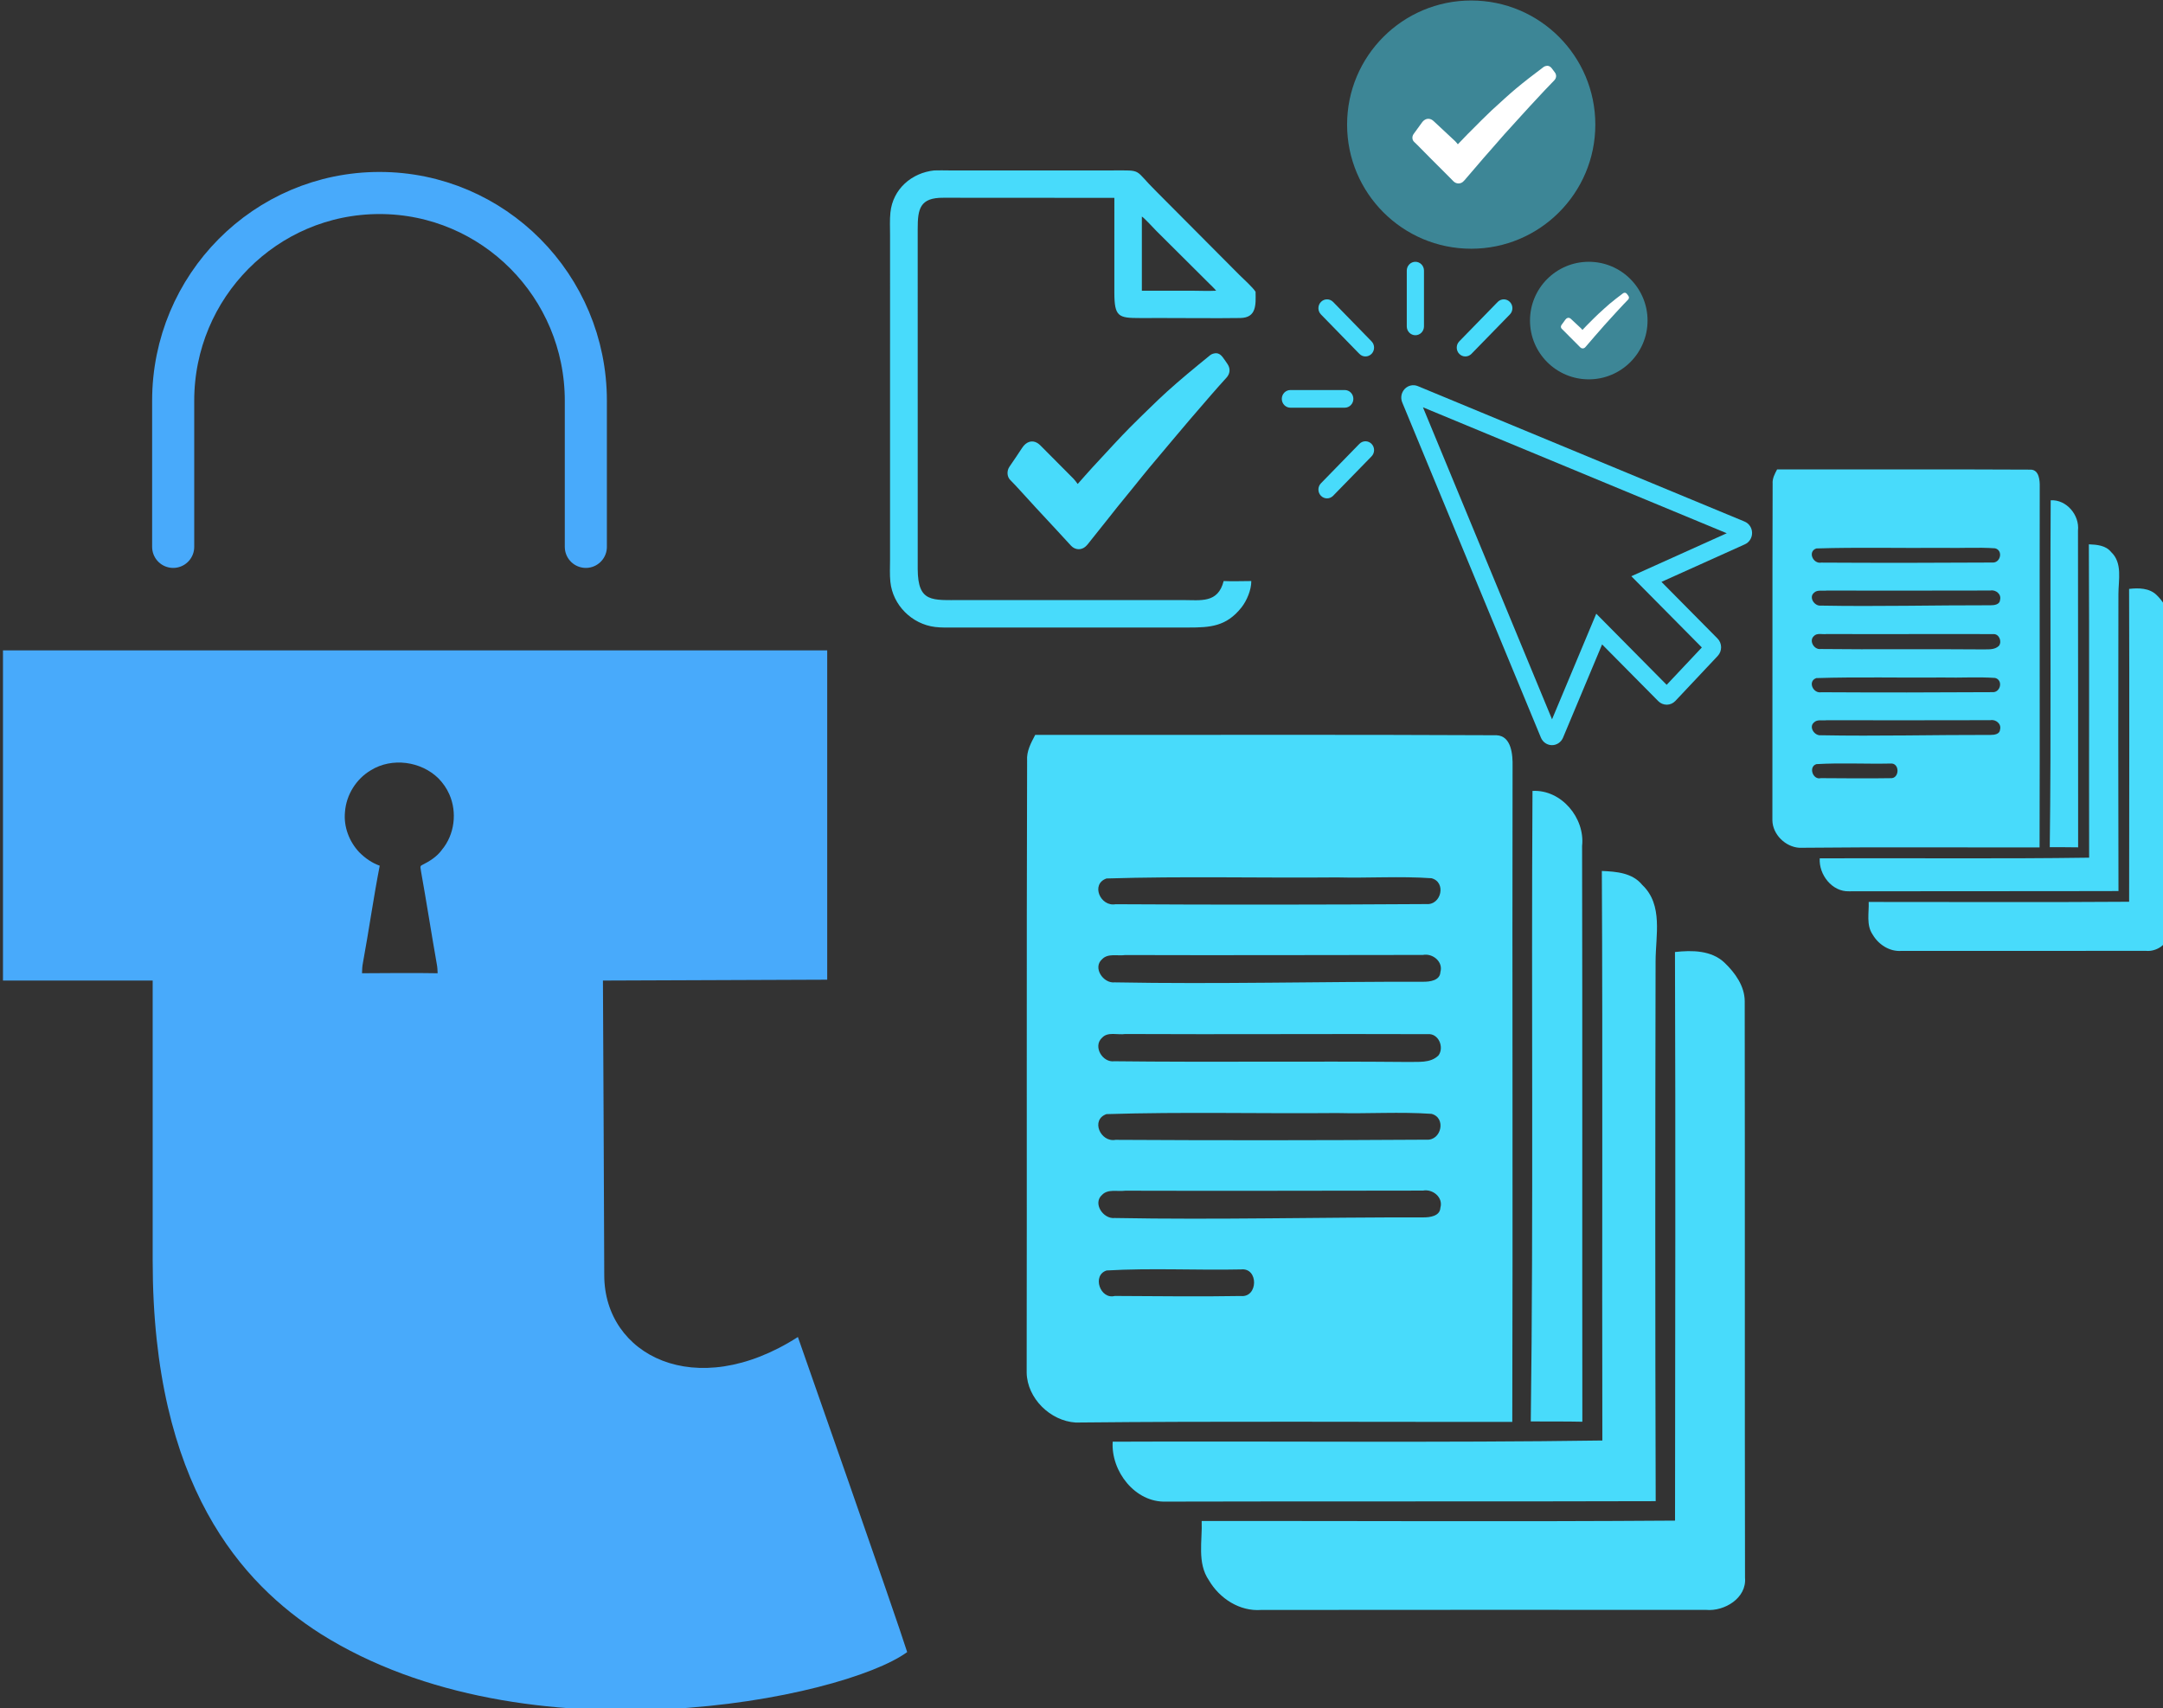
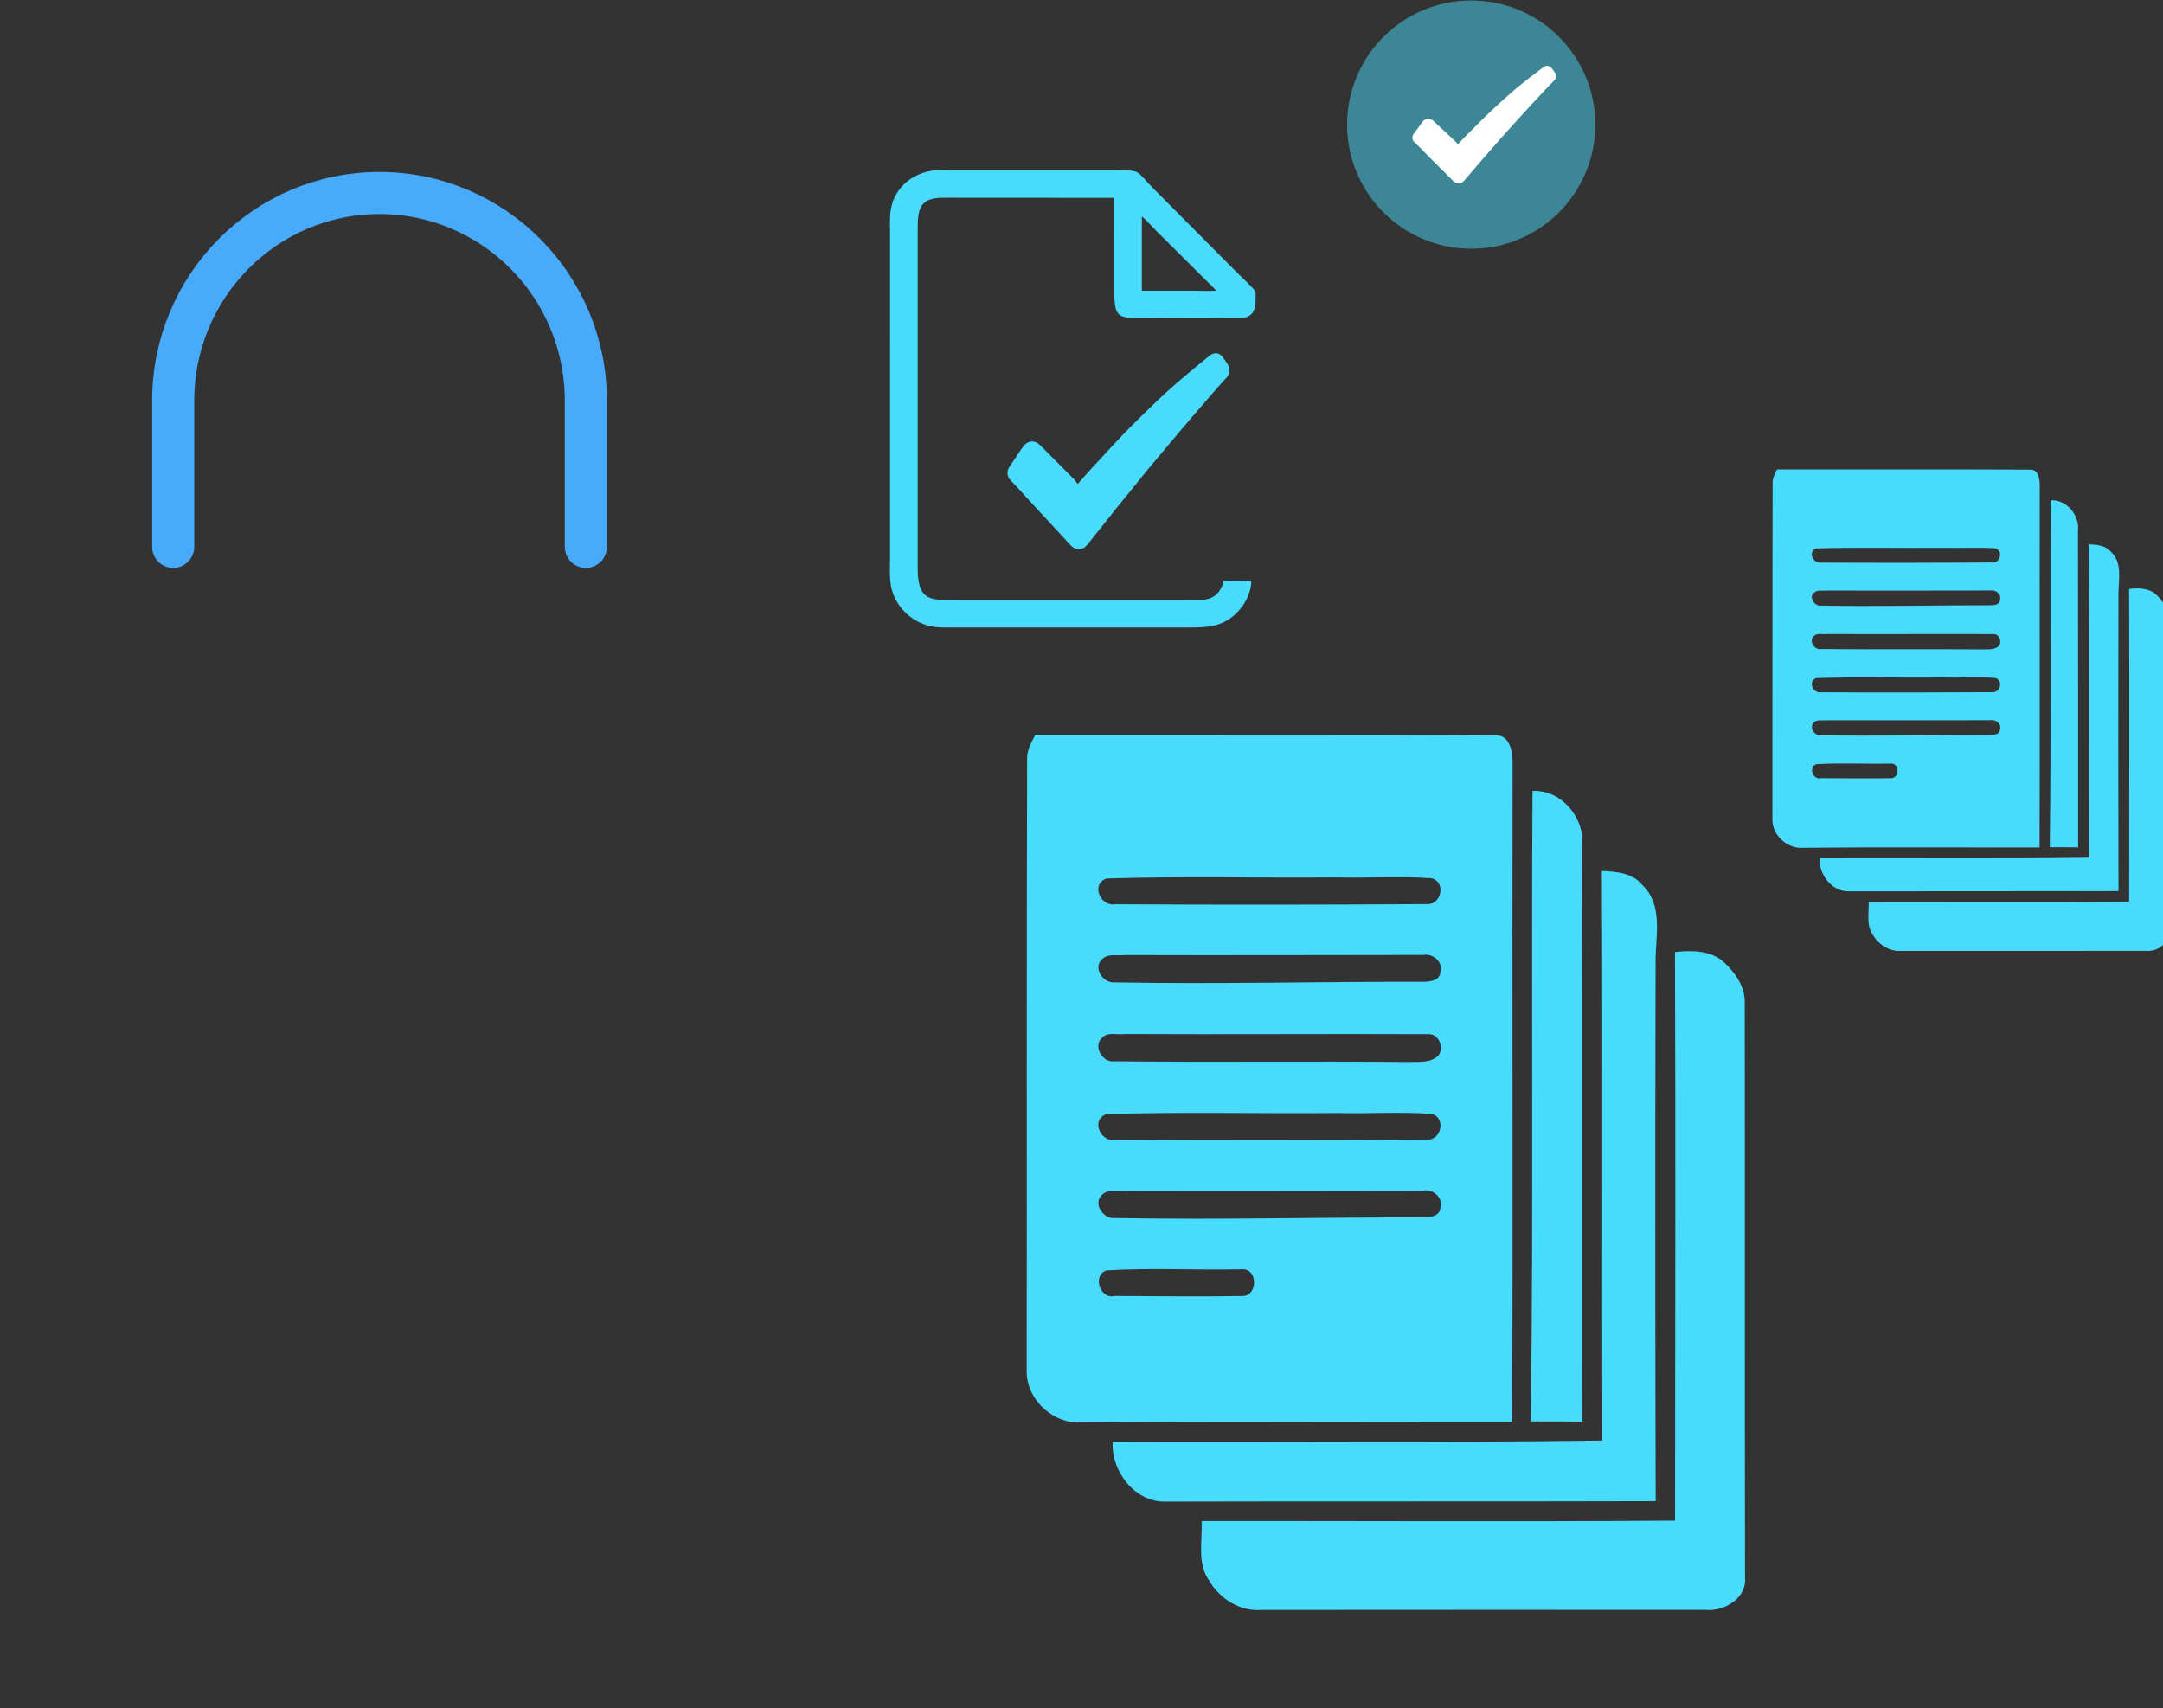
<svg xmlns="http://www.w3.org/2000/svg" width="74.29mm" height="58.669mm" version="1.1" viewBox="0 0 74.29 58.669">
  <rect x="0" y="0" width="74.29" height="58.669" fill="#333333" stroke="none" />
  <defs>
    <clipPath id="clip0_2311_615">
      <rect width="43" height="74" fill="#fff" />
    </clipPath>
    <clipPath id="clip0_2266_1646">
-       <rect transform="translate(18.637 13.034)" width="22.364" height="22.985" fill="#fff" />
-     </clipPath>
+       </clipPath>
    <clipPath id="clip1_2266_1646">
      <rect transform="translate(31.911 14.505)" width="3.237" height="2.648" fill="#fff" />
    </clipPath>
    <clipPath id="clip2_2266_1646">
      <rect transform="translate(0,8.685)" width="17.394" height="21.742" fill="#fff" />
    </clipPath>
    <clipPath id="clip3_2266_1646">
      <rect transform="translate(5.591 17.382)" width="10.561" height="9.318" fill="#fff" />
    </clipPath>
    <clipPath id="clip4_2266_1646">
      <rect transform="translate(24.849 3.716)" width="6.833" height="5.591" fill="#fff" />
    </clipPath>
  </defs>
  <g transform="translate(-61.516 -107.84)">
    <g transform="matrix(.37 0 0 .37 -79.4 77.748)">
      <g transform="matrix(1.952 0 0 1.952 381.13 95.629)" fill="none">
        <g clip-path="url(#clip0_2311_615)">
          <path d="m8.094 18.679v-6.947c0-5.455 4.391-9.88 9.812-9.88 5.417 0 9.812 4.422 9.812 9.88v6.947" stroke="#48aafb" stroke-linecap="round" stroke-miterlimit="10" stroke-width="2.002" />
-           <path d="m37.803 56.251c-4.888 3.133-9.209 0.848-9.209-2.933 0-1.466-0.063-14.016-0.063-14.016l10.665-0.041v-15.661h-39.197v15.701h7.12v13.324c0 10.706 4.251 15.357 7.988 17.742 9.809 6.173 24.858 3.088 27.892 0.867-0.522-1.666-5.197-14.983-5.197-14.983zm-16.929-23.167c-0.243 0.337-0.6 0.552-0.96 0.733-0.11 0.048-0.037 0.185-0.037 0.274 0.265 1.478 0.493 2.955 0.754 4.433 0.029 0.141 0.033 0.285 0.04 0.43h-0.022c-1.192-0.022-2.383-0.004-3.575 0 0.004-0.167 0.011-0.333 0.044-0.496 0.283-1.537 0.5-3.085 0.798-4.618-0.371-0.13-0.699-0.363-0.975-0.641-0.478-0.507-0.747-1.215-0.677-1.915 0.059-0.811 0.533-1.57 1.228-1.981 1-0.622 2.394-0.433 3.225 0.393 0.21 0.218 0.386 0.467 0.508 0.748 0.382 0.855 0.25 1.922-0.353 2.64z" fill="#48aafb" />
        </g>
      </g>
      <g transform="matrix(1.952 0 0 1.952 475.74 149.5)" fill="#48dbfb">
        <path d="m22.555 0.039c-7.311-0.038-14.625-0.009-21.936-0.017-0.2 0.381-0.419 0.779-0.385 1.229-0.031 9.701-0.005 19.401-0.021 29.1 0.024 1.222 1.127 2.296 2.331 2.37 6.917-0.071 13.843-0.021 20.762-0.031 0.031-10.389-0.007-20.778 0.014-31.167 0.012-0.548-0.05-1.453-0.763-1.484zm-18.543 6.811c3.645-0.113 7.304-0.017 10.956-0.051 1.496 0.039 3.002-0.065 4.495 0.039 0.715 0.183 0.473 1.282-0.238 1.229-4.927 0.031-9.857 0.036-14.784 0.007-0.723 0.132-1.198-0.96-0.43-1.224zm0 11.205c3.645-0.113 7.304-0.017 10.956-0.051 1.496 0.038 3.002-0.065 4.495 0.038 0.715 0.183 0.473 1.282-0.238 1.229-4.927 0.031-9.857 0.036-14.784 0.007-0.723 0.132-1.198-0.96-0.43-1.224zm-0.214-3.629c0.269-0.303 0.744-0.125 1.104-0.18 4.798 0.024 9.595-0.012 14.39 0.007 0.507-0.046 0.79 0.623 0.504 1.012-0.389 0.383-0.968 0.291-1.46 0.31-4.651-0.043-9.302 0.019-13.951-0.034-0.569 0.079-1.032-0.712-0.588-1.116zm6.608 12.278c-2 0.036-4.003 0.005-6.003-0.002-0.696 0.18-1.095-0.986-0.387-1.212 2.123-0.123 4.26-0.005 6.389-0.05 0.84-0.094 0.821 1.34 0 1.265zm9.482-4.202c-0.017 0.409-0.509 0.467-0.816 0.464-4.891-0.01-9.782 0.12-14.671 0.029-0.55 0.062-1.064-0.707-0.595-1.106 0.276-0.286 0.74-0.142 1.097-0.192 4.718 0.015 9.437-0.002 14.155-0.005 0.459-0.089 0.97 0.317 0.831 0.81zm0-11.205c-0.017 0.409-0.509 0.467-0.816 0.464-4.891-0.01-9.782 0.12-14.671 0.029-0.55 0.062-1.064-0.707-0.595-1.106 0.276-0.286 0.74-0.142 1.097-0.193 4.718 0.015 9.437-0.002 14.155-0.005 0.459-0.089 0.97 0.318 0.831 0.81z" />
        <path d="m24.267 2.686c1.375-0.071 2.505 1.289 2.359 2.62 0.019 9.126 0.002 18.253 0.012 27.377-0.818-0.019-1.636-0.007-2.452-0.014 0.131-9.994 0.021-19.99 0.081-29.983z" />
        <path d="m27.564 6.493c0.69 0.029 1.456 0.086 1.924 0.665 1.004 0.946 0.633 2.416 0.633 3.633-0.019 8.557-0.021 17.114 0.005 25.669-7.763 0.024-15.526 0-23.287 0.021-1.47 0.052-2.623-1.444-2.535-2.849 7.761-0.033 15.527 0.055 23.285-0.057-0.021-9.026 0.021-18.055-0.024-27.082z" />
        <path d="m31.044 10.347c0.806-0.091 1.736-0.086 2.362 0.514 0.495 0.476 0.949 1.103 0.954 1.82 0.014 9.138-0.003 18.279 0.014 27.42 0.086 0.97-0.982 1.61-1.853 1.529-7.052-0.005-14.107-0.002-21.159 0.003-1.02 0.076-1.977-0.546-2.481-1.408-0.573-0.829-0.307-1.887-0.345-2.823 7.504-0.005 15.008 0.038 22.51-0.017 0.007-9.015 0.029-18.027-0.003-27.039z" />
      </g>
      <g transform="matrix(1.952 0 0 1.952 463.46 80.187)" fill="none">
        <g clip-path="url(#clip0_2266_1646)">
          <g fill="#48dbfb">
            <path d="m31.486 36.019h-0.001c-0.23-5e-4 -0.436-0.141-0.526-0.358l-6.595-15.94c-0.091-0.22-0.044-0.471 0.119-0.642 0.163-0.17 0.408-0.222 0.623-0.133l15.537 6.44c0.214 0.089 0.355 0.299 0.358 0.536 0.004 0.237-0.131 0.452-0.343 0.547l-3.966 1.786 2.666 2.693c0.223 0.225 0.227 0.596 0.01 0.827l-2.014 2.14c-0.054 0.057-0.117 0.102-0.188 0.133-0.069 0.03-0.142 0.046-0.217 0.047h-0.007c-0.149 0-0.295-0.061-0.402-0.169l-2.671-2.698-1.858 4.435c-0.091 0.216-0.297 0.356-0.526 0.356zm-6.137-16.066 6.139 14.837 2.103-5.022 3.348 3.382 1.673-1.777-3.353-3.387 4.538-2.044zm14.987 6.212s3e-4 0 5e-4 1e-4h-5e-4z" />
            <path d="m22.615 17.535c-0.105 0-0.209-0.041-0.289-0.123l-1.828-1.875c-0.16-0.164-0.16-0.43 0-0.594 0.16-0.164 0.419-0.164 0.579 0l1.828 1.875c0.16 0.164 0.16 0.43 0 0.594-0.08 0.082-0.185 0.123-0.289 0.123z" />
            <path d="m27.365 17.535c-0.105 0-0.209-0.041-0.289-0.123-0.16-0.164-0.16-0.43 0-0.594l1.828-1.875c0.16-0.164 0.419-0.164 0.579 0 0.16 0.164 0.16 0.43 0 0.594l-1.828 1.875c-0.08 0.082-0.185 0.123-0.289 0.123z" />
            <path d="m20.787 24.284c-0.105 0-0.209-0.041-0.289-0.123-0.16-0.164-0.16-0.43 0-0.594l1.828-1.875c0.16-0.164 0.419-0.164 0.579 0 0.16 0.164 0.16 0.43 0 0.594l-1.828 1.875c-0.08 0.082-0.185 0.123-0.289 0.123z" />
            <path d="m24.989 16.526c-0.226 0-0.409-0.188-0.409-0.42v-2.652c0-0.232 0.183-0.42 0.409-0.42s0.409 0.188 0.409 0.42v2.652c0 0.232-0.183 0.42-0.409 0.42z" />
            <path d="m21.631 19.972h-2.585c-0.226 0-0.409-0.188-0.409-0.42s0.183-0.42 0.409-0.42h2.585c0.226 0 0.409 0.188 0.409 0.42s-0.183 0.42-0.409 0.42z" />
            <circle cx="33.235" cy="15.829" r="2.795" fill-opacity=".5" />
          </g>
          <g clip-path="url(#clip1_2266_1646)">
            <path d="m32.934 16.273c0.079-0.082 0.147-0.155 0.216-0.225 0.105-0.107 0.212-0.213 0.319-0.319 0.074-0.073 0.148-0.146 0.224-0.217 0.099-0.093 0.2-0.183 0.3-0.274 0.08-0.071 0.159-0.143 0.241-0.212 0.096-0.08 0.194-0.159 0.292-0.236 0.108-0.085 0.218-0.167 0.328-0.25 0.012-9e-3 0.025-0.019 0.038-0.023 0.065-0.022 0.111-0.012 0.157 0.046 0.025 0.03 0.048 0.062 0.07 0.093 0.042 0.059 0.034 0.128-0.017 0.179-0.075 0.076-0.149 0.153-0.222 0.231-0.106 0.113-0.211 0.226-0.316 0.34-0.071 0.077-0.142 0.155-0.213 0.233-0.125 0.138-0.251 0.275-0.376 0.414-0.079 0.088-0.156 0.179-0.234 0.268-0.075 0.086-0.151 0.171-0.226 0.257-0.052 0.06-0.103 0.121-0.155 0.181-0.079 0.092-0.158 0.184-0.238 0.276-0.025 0.028-0.047 0.059-0.076 0.083-0.064 0.052-0.153 0.046-0.212-0.012-0.071-0.07-0.14-0.141-0.21-0.211-0.099-0.099-0.198-0.198-0.297-0.297-0.076-0.077-0.152-0.154-0.228-0.231-0.05-0.05-0.099-0.101-0.151-0.149-0.046-0.042-0.054-0.12-0.011-0.179 0.062-0.084 0.125-0.169 0.185-0.254 0.057-0.081 0.141-0.11 0.22-0.067 0.03 0.016 0.055 0.042 0.08 0.066 0.15 0.139 0.3 0.279 0.449 0.419 0.022 0.021 0.039 0.045 0.061 0.071z" fill="#fff" />
          </g>
        </g>
        <g clip-path="url(#clip2_2266_1646)">
          <path d="m2.123 8.69c0.228-0.01 0.46-2.7e-4 0.689-2.7e-4h7.772c1.475 0 0.986-0.084 2.082 0.996l3.952 3.971c0.193 0.193 0.648 0.599 0.771 0.803 0.012 0.61 0.055 1.237-0.729 1.248-1.209 0.017-2.42-7e-4 -3.629 5e-4l-1.127 0.001c-1.039 6e-4 -1.23-0.054-1.23-1.229l5e-4 -4.486-8.13-0.005c-1.118-0.008-1.224 0.525-1.222 1.49l6.8e-4 16.168c0.009 1.606 0.683 1.472 2.089 1.472h10.512c0.856 2e-4 1.677 0.165 1.948-0.904 0.434 0.02 0.879 5e-4 1.314 0 0.006 0.414-0.214 0.937-0.47 1.259-0.72 0.906-1.486 0.952-2.529 0.951h-11.125c-0.302 0-0.608 0.011-0.908-0.025-1.106-0.133-2.018-1.037-2.132-2.149-0.035-0.345-0.016-0.703-0.015-1.05l4.1096e-4 -15.43c0-0.357-0.02-0.727 0.017-1.082 0.114-1.109 1.004-1.891 2.101-2.002zm9.859 2.192v3.527l2.383 4e-4c0.379 0 0.772 0.022 1.15-4e-4 -0.096-0.121-0.217-0.228-0.326-0.338l-2.514-2.502c-0.129-0.128-0.575-0.622-0.694-0.687z" fill="#48dbfb" />
          <g clip-path="url(#clip3_2266_1646)">
            <path d="m8.93 23.6c0.258-0.29 0.479-0.544 0.706-0.792 0.345-0.377 0.692-0.75 1.04-1.123 0.241-0.257 0.482-0.514 0.73-0.764 0.323-0.325 0.651-0.645 0.981-0.964 0.26-0.252 0.519-0.503 0.787-0.745 0.313-0.283 0.632-0.558 0.954-0.83 0.353-0.298 0.712-0.588 1.069-0.88 0.039-0.032 0.08-0.066 0.126-0.082 0.213-0.079 0.36-0.041 0.512 0.162 0.08 0.107 0.156 0.217 0.229 0.329 0.137 0.209 0.109 0.449-0.055 0.629-0.244 0.268-0.485 0.539-0.723 0.813-0.346 0.397-0.69 0.796-1.032 1.196-0.233 0.272-0.464 0.546-0.694 0.82-0.409 0.485-0.819 0.969-1.225 1.457-0.259 0.311-0.51 0.629-0.765 0.943-0.245 0.302-0.493 0.602-0.737 0.905-0.171 0.211-0.337 0.426-0.506 0.638-0.258 0.325-0.517 0.649-0.776 0.973-0.08 0.099-0.154 0.207-0.248 0.29-0.208 0.184-0.498 0.164-0.69-0.041-0.231-0.245-0.456-0.497-0.685-0.744-0.322-0.348-0.647-0.695-0.969-1.044-0.249-0.27-0.495-0.543-0.744-0.814-0.163-0.177-0.323-0.356-0.493-0.524-0.151-0.149-0.177-0.423-0.036-0.631 0.202-0.297 0.407-0.593 0.602-0.895 0.185-0.285 0.458-0.387 0.717-0.236 0.098 0.057 0.179 0.148 0.262 0.231 0.49 0.49 0.979 0.981 1.466 1.474 0.071 0.072 0.128 0.16 0.199 0.25z" fill="#48dbfb" />
          </g>
        </g>
        <circle cx="27.644" cy="6.511" r="5.902" fill="#48dbfb" fill-opacity=".5" />
        <g clip-path="url(#clip4_2266_1646)">
          <path d="m27.009 7.446c0.167-0.174 0.31-0.326 0.457-0.475 0.223-0.226 0.448-0.45 0.673-0.674 0.156-0.154 0.312-0.308 0.472-0.458 0.209-0.195 0.421-0.387 0.634-0.578 0.168-0.151 0.336-0.302 0.51-0.447 0.203-0.17 0.409-0.335 0.617-0.498 0.228-0.179 0.461-0.353 0.692-0.528 0.025-0.019 0.052-0.039 0.081-0.049 0.138-0.048 0.233-0.025 0.332 0.097 0.052 0.064 0.101 0.13 0.148 0.197 0.088 0.125 0.071 0.27-0.036 0.378-0.158 0.161-0.314 0.324-0.468 0.488-0.224 0.238-0.446 0.478-0.668 0.718-0.151 0.163-0.3 0.328-0.449 0.492-0.265 0.291-0.53 0.581-0.793 0.874-0.167 0.187-0.33 0.377-0.495 0.566-0.159 0.181-0.319 0.361-0.477 0.543-0.11 0.127-0.218 0.255-0.328 0.383-0.167 0.195-0.334 0.389-0.502 0.584-0.052 0.06-0.1 0.124-0.16 0.174-0.135 0.11-0.322 0.098-0.447-0.025-0.149-0.147-0.295-0.298-0.443-0.446-0.209-0.209-0.418-0.417-0.627-0.626-0.161-0.162-0.321-0.326-0.482-0.488-0.105-0.106-0.209-0.214-0.319-0.315-0.098-0.089-0.115-0.254-0.023-0.379 0.131-0.178 0.263-0.356 0.39-0.537 0.12-0.171 0.296-0.232 0.464-0.142 0.063 0.034 0.116 0.089 0.169 0.138 0.317 0.294 0.634 0.589 0.949 0.885 0.046 0.043 0.083 0.096 0.129 0.15z" fill="#fff" />
        </g>
      </g>
      <g transform="matrix(1.074 0 0 1.074 545.15 124.88)" fill="#48dbfb">
        <path d="m22.555 0.039c-7.311-0.038-14.625-0.009-21.936-0.017-0.2 0.381-0.419 0.779-0.385 1.229-0.031 9.701-0.005 19.401-0.021 29.1 0.024 1.222 1.127 2.296 2.331 2.37 6.917-0.071 13.843-0.021 20.762-0.031 0.031-10.389-0.007-20.778 0.014-31.167 0.012-0.548-0.05-1.453-0.763-1.484zm-18.543 6.811c3.645-0.113 7.304-0.017 10.956-0.051 1.496 0.039 3.002-0.065 4.495 0.039 0.715 0.183 0.473 1.282-0.238 1.229-4.927 0.031-9.857 0.036-14.784 0.007-0.723 0.132-1.198-0.96-0.43-1.224zm0 11.205c3.645-0.113 7.304-0.017 10.956-0.051 1.496 0.038 3.002-0.065 4.495 0.038 0.715 0.183 0.473 1.282-0.238 1.229-4.927 0.031-9.857 0.036-14.784 0.007-0.723 0.132-1.198-0.96-0.43-1.224zm-0.214-3.629c0.269-0.303 0.744-0.125 1.104-0.18 4.798 0.024 9.595-0.012 14.39 0.007 0.507-0.046 0.79 0.623 0.504 1.012-0.389 0.383-0.968 0.291-1.46 0.31-4.651-0.043-9.302 0.019-13.951-0.034-0.569 0.079-1.032-0.712-0.588-1.116zm6.608 12.278c-2 0.036-4.003 0.005-6.003-0.002-0.696 0.18-1.095-0.986-0.387-1.212 2.123-0.123 4.26-0.005 6.389-0.05 0.84-0.094 0.821 1.34 0 1.265zm9.482-4.202c-0.017 0.409-0.509 0.467-0.816 0.464-4.891-0.01-9.782 0.12-14.671 0.029-0.55 0.062-1.064-0.707-0.595-1.106 0.276-0.286 0.74-0.142 1.097-0.192 4.718 0.015 9.437-0.002 14.155-0.005 0.459-0.089 0.97 0.317 0.831 0.81zm0-11.205c-0.017 0.409-0.509 0.467-0.816 0.464-4.891-0.01-9.782 0.12-14.671 0.029-0.55 0.062-1.064-0.707-0.595-1.106 0.276-0.286 0.74-0.142 1.097-0.193 4.718 0.015 9.437-0.002 14.155-0.005 0.459-0.089 0.97 0.318 0.831 0.81z" />
        <path d="m24.267 2.686c1.375-0.071 2.505 1.289 2.359 2.62 0.019 9.126 0.002 18.253 0.012 27.377-0.818-0.019-1.636-0.007-2.452-0.014 0.131-9.994 0.021-19.99 0.081-29.983z" />
        <path d="m27.564 6.493c0.69 0.029 1.456 0.086 1.924 0.665 1.004 0.946 0.633 2.416 0.633 3.633-0.019 8.557-0.021 17.114 0.005 25.669-7.763 0.024-15.526 0-23.287 0.021-1.47 0.052-2.623-1.444-2.535-2.849 7.761-0.033 15.527 0.055 23.285-0.057-0.021-9.026 0.021-18.055-0.024-27.082z" />
        <path d="m31.044 10.347c0.806-0.091 1.736-0.086 2.362 0.514 0.495 0.476 0.949 1.103 0.954 1.82 0.014 9.138-0.003 18.279 0.014 27.42 0.086 0.97-0.982 1.61-1.853 1.529-7.052-0.005-14.107-0.002-21.159 0.003-1.02 0.076-1.977-0.546-2.481-1.408-0.573-0.829-0.307-1.887-0.345-2.823 7.504-0.005 15.008 0.038 22.51-0.017 0.007-9.015 0.029-18.027-0.003-27.039z" />
      </g>
    </g>
  </g>
</svg>